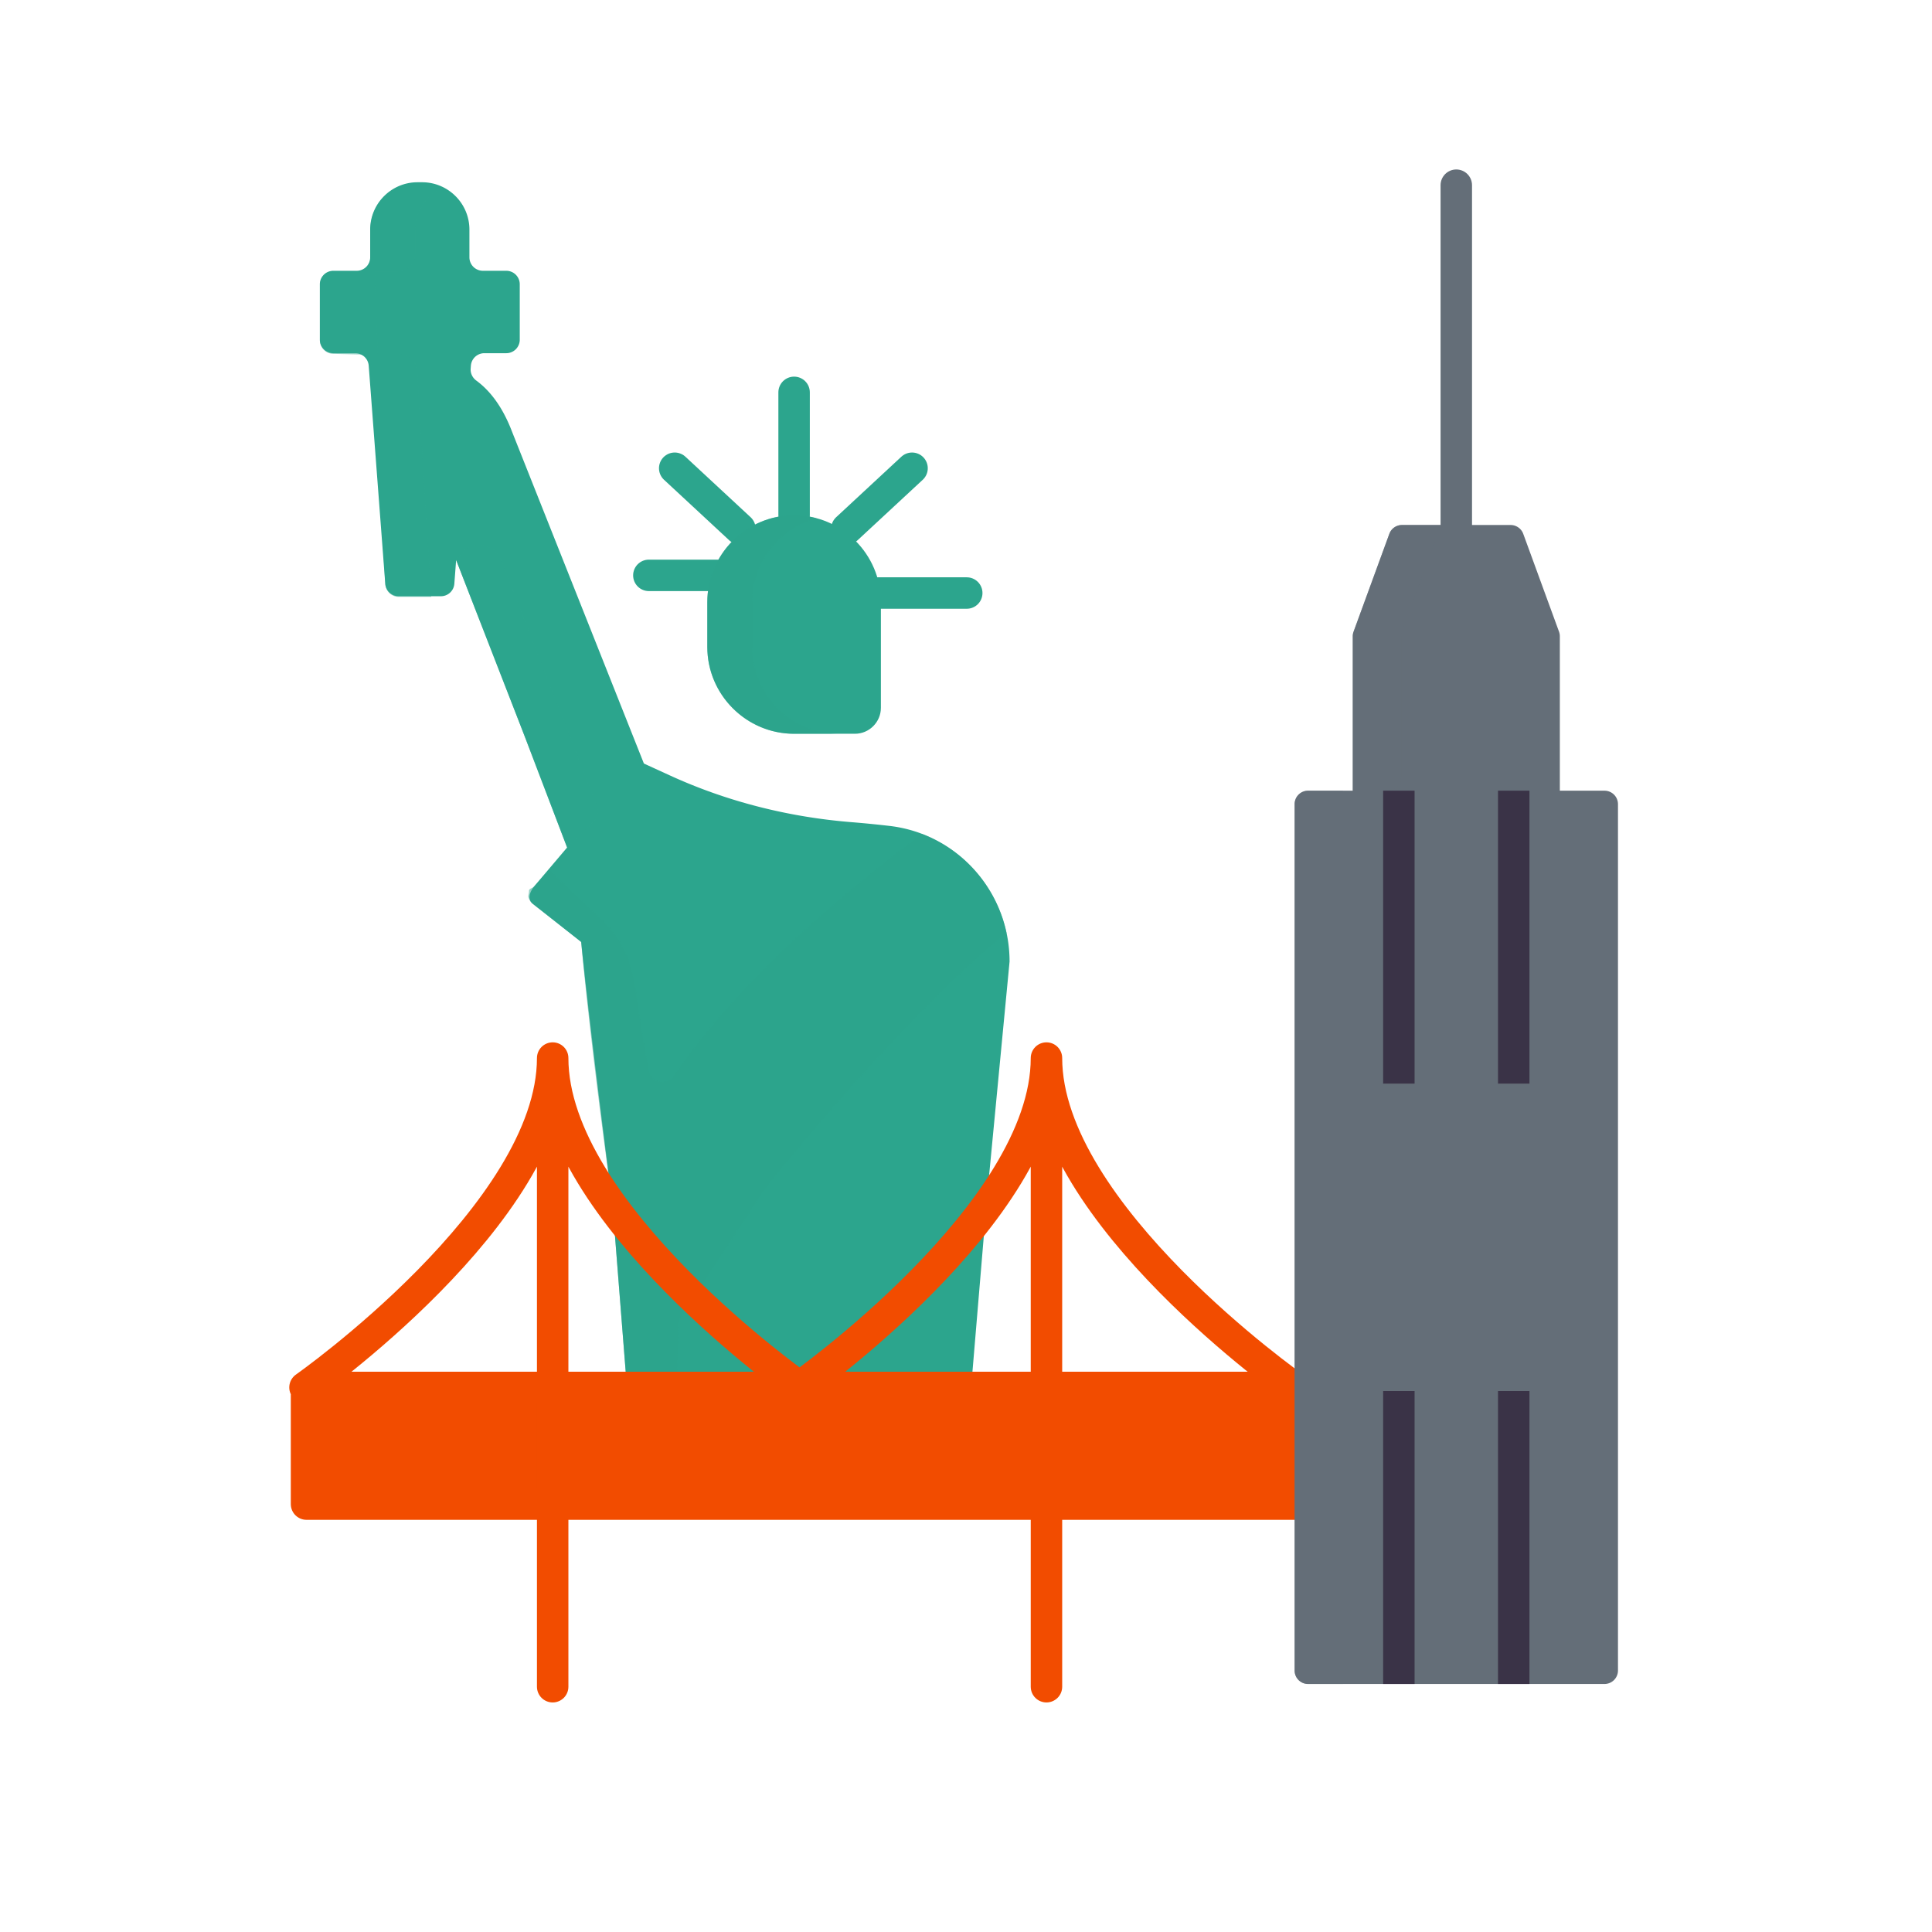
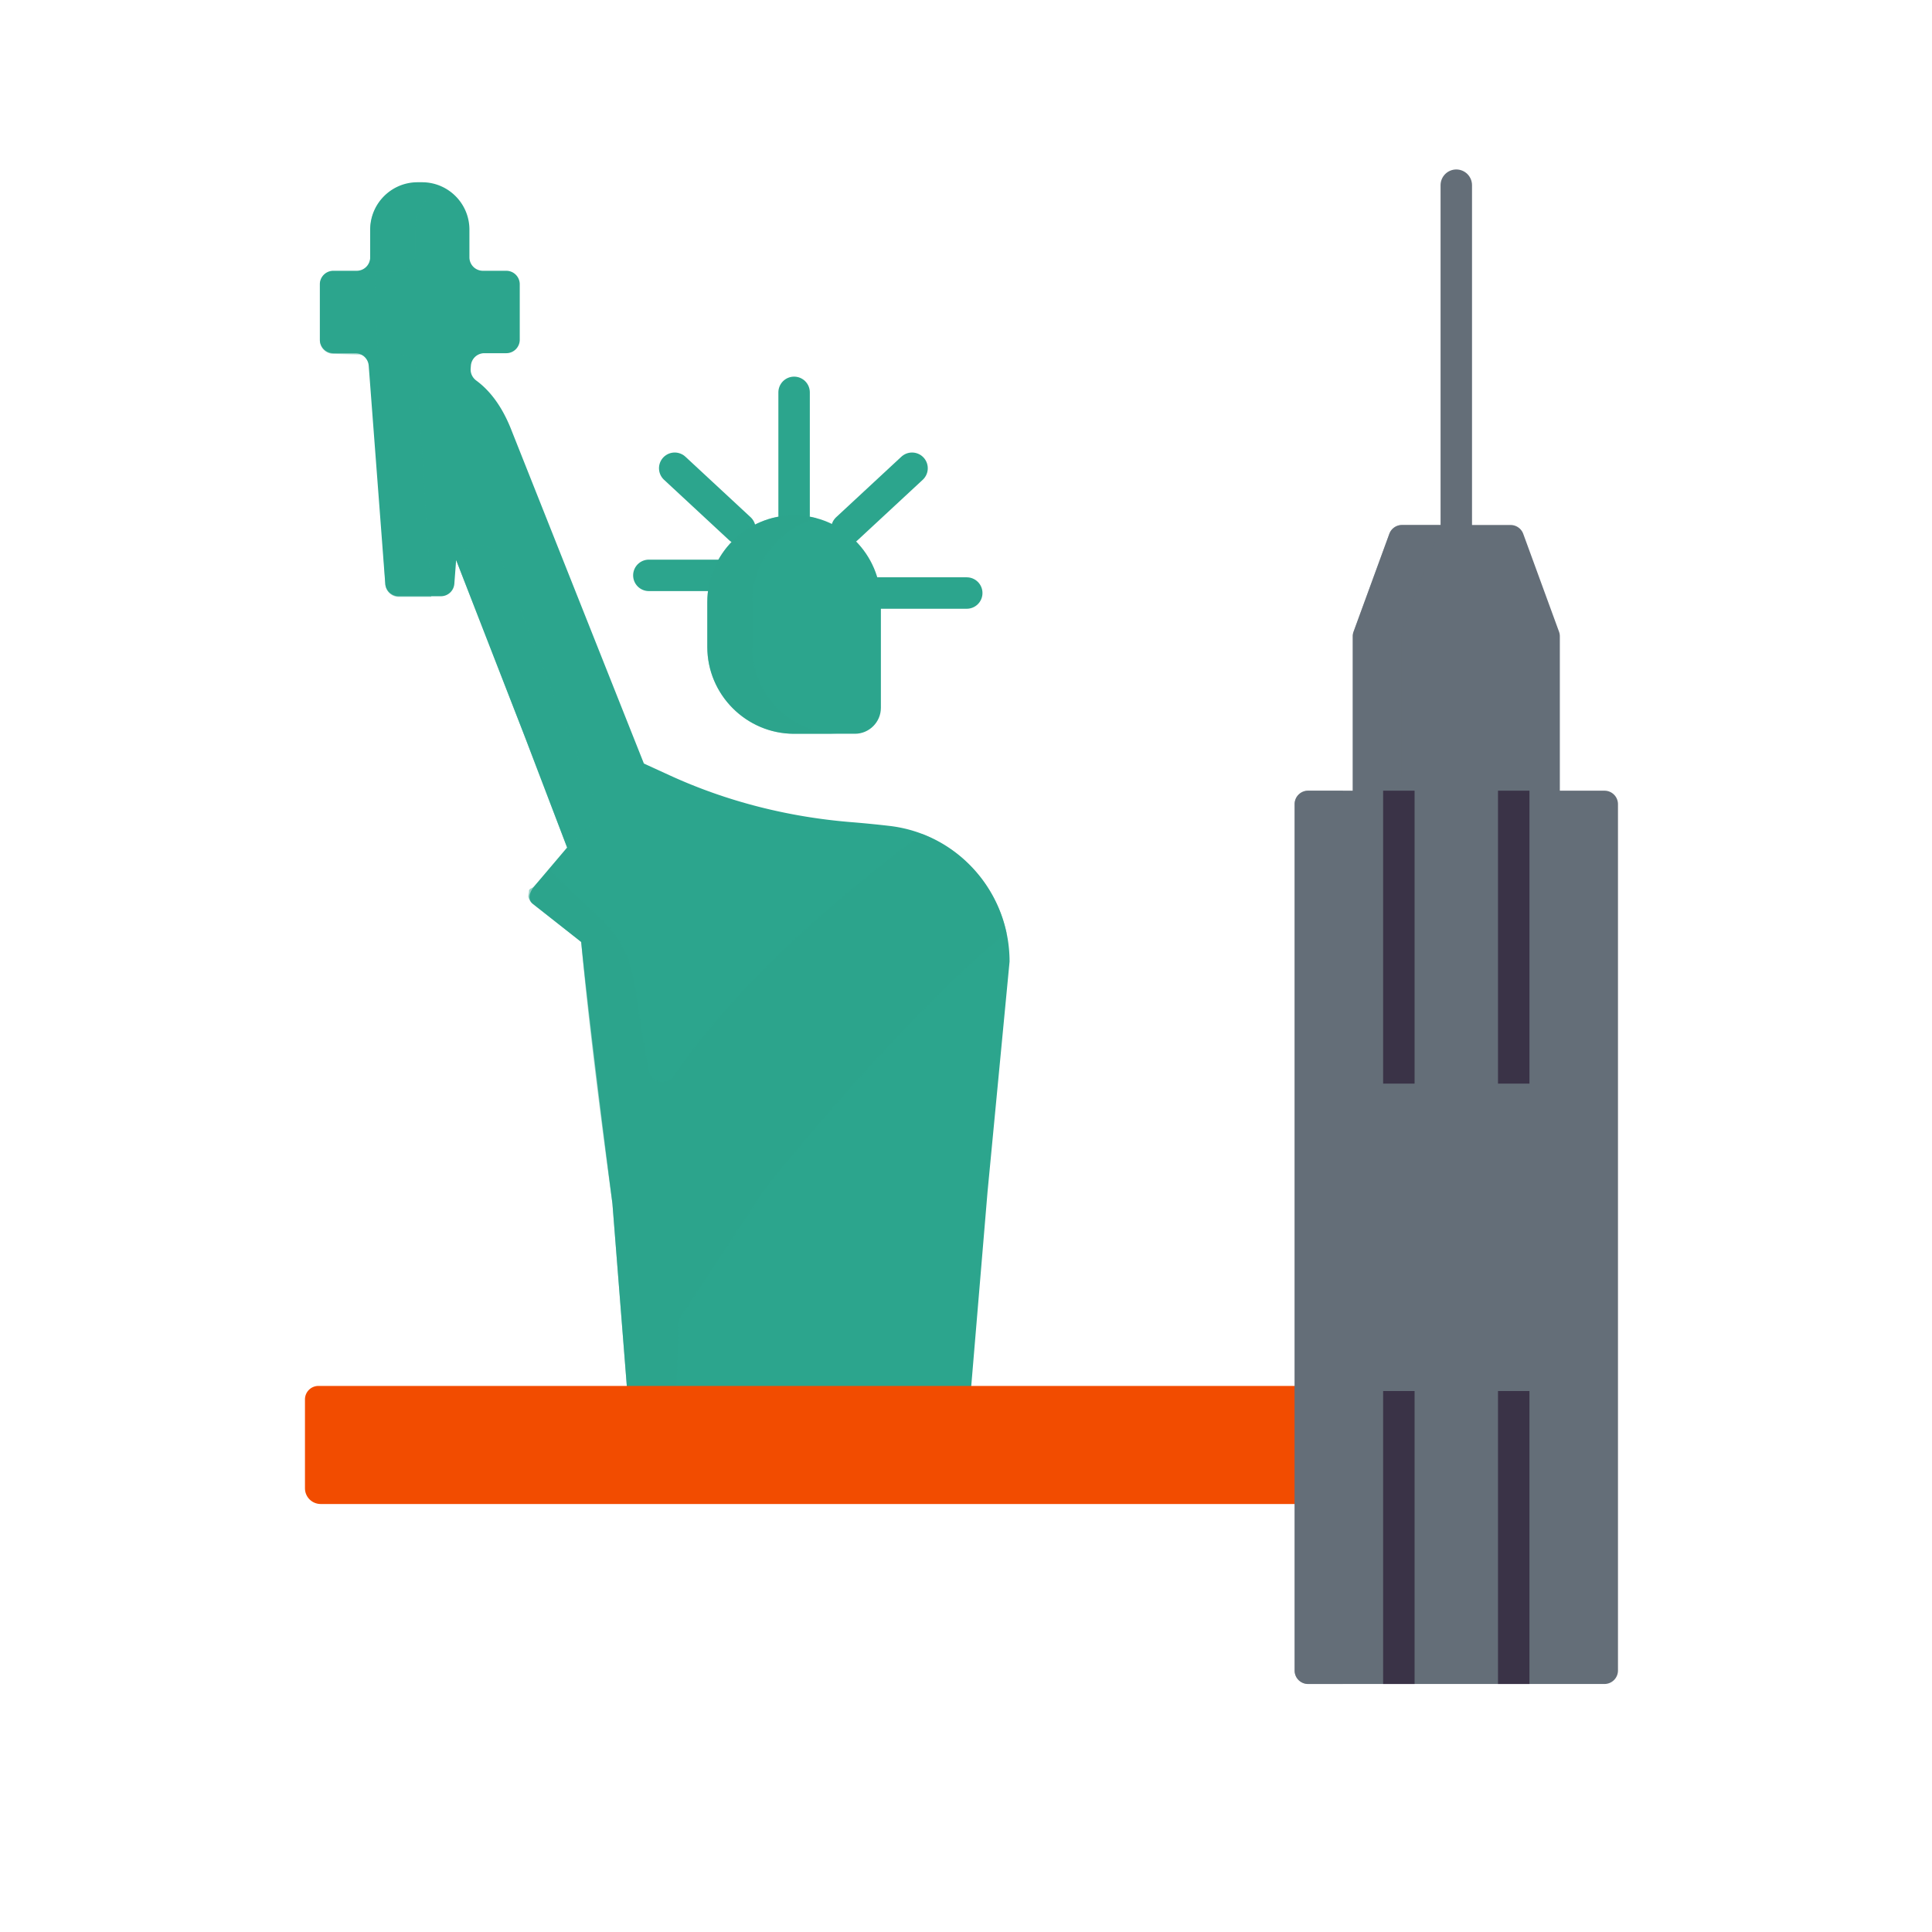
<svg xmlns="http://www.w3.org/2000/svg" xmlns:xlink="http://www.w3.org/1999/xlink" width="430" height="430" style="width:100%;height:100%;transform:translate3d(0,0,0);content-visibility:visible" viewBox="0 0 430 430">
  <defs>
    <clipPath id="d">
      <path d="M0 0h430v430H0z" />
    </clipPath>
    <clipPath id="h">
-       <path d="M0 0h430v430H0z" />
-     </clipPath>
+       </clipPath>
    <clipPath id="g">
      <path d="M0 0h430v430H0z" />
    </clipPath>
    <clipPath id="e">
      <path d="M0 0h430v430H0z" />
    </clipPath>
    <path id="b" style="display:none" />
    <path id="c" style="display:none" />
    <mask id="i" mask-type="alpha">
      <g filter="url(#a)">
        <path fill="#fff" d="M0 0h430v430H0z" opacity="0" />
        <use xlink:href="#b" />
      </g>
    </mask>
    <mask id="f" mask-type="alpha">
      <use xlink:href="#c" />
    </mask>
    <filter id="a" width="100%" height="100%" x="0%" y="0%" filterUnits="objectBoundingBox">
      <feComponentTransfer in="SourceGraphic">
        <feFuncA tableValues="1.0 0.0" type="table" />
      </feComponentTransfer>
    </filter>
  </defs>
  <g clip-path="url(#d)">
    <g clip-path="url(#e)" style="display:none">
      <g style="display:none">
        <path class="primary" />
        <path fill="none" class="primary" />
        <path fill="none" class="primary" />
        <path fill="none" class="primary" />
        <path fill="none" class="primary" />
        <path fill="none" class="primary" />
        <path fill="none" class="primary" />
        <path fill="none" class="primary" />
-         <path fill="none" class="primary" />
        <path class="primary" />
        <g style="mix-blend-mode:multiply">
          <path class="primary" />
          <path class="primary" />
        </g>
        <path class="primary" style="mix-blend-mode:multiply" />
        <path class="primary" style="mix-blend-mode:multiply" />
      </g>
      <path class="quaternary" style="display:none" />
      <path fill="none" class="quaternary" style="display:none" />
      <g style="display:none">
        <path fill="none" class="secondary" />
        <path class="secondary" />
        <path class="secondary" style="mix-blend-mode:multiply" />
        <path fill="none" class="tertiary" />
        <path fill="none" class="tertiary" />
        <path class="secondary" style="mix-blend-mode:multiply" />
        <path fill="none" class="tertiary" />
        <path fill="none" class="tertiary" />
      </g>
      <g mask="url(#f)" style="display:none">
        <path class="primary" />
-         <path fill="none" class="primary" />
        <path fill="none" class="primary" />
        <path fill="none" class="primary" />
        <path fill="none" class="primary" />
        <path fill="none" class="primary" />
        <path fill="none" class="primary" />
        <path fill="none" class="primary" />
        <path fill="none" class="primary" />
        <path class="primary" />
        <g style="mix-blend-mode:multiply">
          <path class="primary" />
          <path class="primary" />
        </g>
        <path class="primary" style="mix-blend-mode:multiply" />
        <path class="primary" style="mix-blend-mode:multiply" />
      </g>
      <path class="quaternary" style="display:none" />
      <path fill="none" class="quaternary" style="display:none" />
      <g style="display:none">
        <path fill="none" class="secondary" />
        <path class="secondary" />
        <path class="secondary" style="mix-blend-mode:multiply" />
        <path fill="none" class="tertiary" />
        <path fill="none" class="tertiary" />
        <path class="secondary" style="mix-blend-mode:multiply" />
        <path fill="none" class="tertiary" />
        <path fill="none" class="tertiary" />
      </g>
    </g>
    <g clip-path="url(#g)" style="display:block">
      <g style="display:block">
        <path fill="#2CA58D" d="M224.697 214.02c0-15.368-11.451-28.418-26.716-30.197a239.376 239.376 0 0 0-8.471-.836c-13.961-1.128-27.638-4.556-40.375-10.383l-5.824-2.664v-.002l-10.569-26.599-18.789-47.289c-2.13-5.575-4.929-9.133-7.934-11.339-.851-.625-1.344-1.623-1.264-2.676l.05-.651a3 3 0 0 1 2.991-2.773h4.884a3 3 0 0 0 3-3V63.267a3 3 0 0 0-3-3h-5.203a3 3 0 0 1-3-3v-6.161c0-5.822-4.72-10.543-10.542-10.543h-1.002c-5.822 0-10.543 4.721-10.543 10.543v6.161a3 3 0 0 1-3 3h-5.203a3 3 0 0 0-3 3v12.344a3 3 0 0 0 3 3h4.884a3 3 0 0 1 2.991 2.773l3.685 48.546a3 3 0 0 0 2.991 2.773h9.391a3 3 0 0 0 2.992-2.773l.4-5.28 15.411 39.626 9.287 24.356-7.198 8.49c-1.091 1.27-1.748 2.952-.462 4.024l10.795 8.507s1.645 17.096 6.951 58.208l3.25 41.212a3 3 0 0 0 3 3l69.491.5c-2.796.177 4-.968 4-2.625l3.75-44.704 4.901-51.224z" class="primary" />
        <path fill="none" stroke="#2CA58D" stroke-linecap="round" stroke-linejoin="round" stroke-width="7" d="M176.741 114.676v-27.35m-12.06 30.356-14.512-13.468m-5.755 23.842h16.69m15.637-13.38v-27.35m-12.06 30.356-14.512-13.468m-5.755 23.842h17.372m26.695-10.374 14.512-13.468m-12.612 27.773h24.786" class="primary" />
        <path fill="#2CA58D" d="M176.741 163.313h13.538c3.177 0 5.778-2.6 5.778-5.777V133.99c0-10.624-8.692-19.315-19.316-19.315-10.624 0-19.316 8.691-19.316 19.315v10.008c0 10.624 8.692 19.315 19.316 19.315z" class="primary" />
        <g opacity=".5" style="mix-blend-mode:multiply">
          <path fill="#2CA58D" d="M88.413 60.41a4 4 0 0 0 4-4v-5.161c0-4.21 2.474-7.834 6.043-9.523a10.49 10.49 0 0 0-4.499-1.019h-1.002c-5.822 0-10.542 4.72-10.542 10.542v6.161a3 3 0 0 1-3 3H74.21a3 3 0 0 0-3 3v12.344a3 3 0 0 0 3 3l5.57.131a3 3 0 0 1 2.991 2.773l2.998 48.415a3 3 0 0 0 2.991 2.773h7.219l-3.138-50.264a3.999 3.999 0 0 0-3.988-3.697H84.09l-.686-18.475h5.009zm13.108 64.241 14.559 37.435 10.139 26.547 6.206-6.021a3 3 0 0 0 .527-3.026l-10.626-27.237-10.809-27.708c-1.388-3.631-6.151-4.462-8.685-1.514l-1.311 1.524z" class="primary" opacity="1" />
        </g>
        <path fill="#2CA58D" d="M-4.658 5.004V-5.004c0-8.893 6.1-16.411 14.316-18.631a19.126 19.126 0 0 0-5-.684c-10.624 0-19.316 8.691-19.316 19.315V5.004c0 10.624 8.692 19.315 19.316 19.315h10c-10.624 0-19.316-8.691-19.316-19.315z" class="primary" opacity=".5" style="mix-blend-mode:multiply" transform="translate(172.083 138.994)" />
        <path fill="#2CA58D" d="M52.58-39.622c-2.13-10.1-9.263-18.471-18.848-22.12C21.281-52.297-5.074-31.908-21.553-7.82c-1.49 2.178-4.859 1.501-5.404-1.081-2.298-10.89-2.746-18.597-4.162-23.365a23.198 23.198 0 0 0-5.951-9.928l-12.145-11.535-3.221 3.566c-.539.635-1.347.5-1.283 1.267.015.158-.192 1.005-.152 1.159.005.023.007.048.013.071.159.56.483 1.08.964 1.482l10.073 7.905.722.601v.001c.001.004 1.645 19.846 6.951 58.208l3.25 41.211a3 3 0 0 0 3 3h8.203c-.466-3.547.38-12.683.1-16.886a2.943 2.943 0 0 1 .518-1.899L-1.53 17.781C13.348-1.295 39.671-29.956 52.58-39.622z" class="primary" opacity=".5" style="mix-blend-mode:multiply" transform="translate(171.454 247.331)" />
      </g>
      <path fill="#F24C00" d="M-110.405-10.047a3 3 0 0 0-3 3v19.781a3.502 3.502 0 0 0 3.5 3.5h220.31a3 3 0 0 0 3-3V-7.047a3 3 0 0 0-3-3h-220.81z" class="quaternary" style="display:block" transform="translate(181.281 318.509)" />
-       <path fill="none" stroke="#F24C00" stroke-linecap="round" stroke-linejoin="round" stroke-width="7" d="M73.033 93.796h-219.81m219.81 25.969h-219.81V93.796m54.784-73.307v139.92m0-139.92c0 34.583 55.124 73.307 55.124 73.307m-110.249 0s55.125-38.724 55.125-73.307m109.902 0v139.92m0-139.92c0 34.583 55.124 73.307 55.124 73.307M17.909 20.489c0 34.583-55.125 73.307-55.125 73.307" class="quaternary" style="display:block" transform="translate(215 215)" />
      <g style="display:block">
        <path fill="none" stroke="#646E78" stroke-linecap="round" stroke-linejoin="round" stroke-width="7" d="M324.123 116.848v-75.63" class="secondary" />
        <path fill="#646E78" d="M357.108 175.983h-9.94v-34.364c0-.351-.061-.7-.182-1.03l-7.959-21.771a3 3 0 0 0-2.818-1.97h-24.172a3 3 0 0 0-2.818 1.97l-7.958 21.771c-.121.33-.183.679-.183 1.03v34.364h-9.94a3 3 0 0 0-3 3V371.8a3 3 0 0 0 3 3h65.97a3 3 0 0 0 3-3V178.983a3 3 0 0 0-3-3z" class="secondary" />
        <path fill="#646E78" d="M-1.675-27.598-9.633-5.827c-.121.33-.183.679-.183 1.03v34.365h7.77a3 3 0 0 0 3-3V-4.797c0-.351.062-.7.183-1.03l8.679-23.741H1.143a3 3 0 0 0-2.818 1.97z" class="secondary" opacity=".5" style="mix-blend-mode:multiply" transform="translate(310.895 146.415)" />
        <path fill="none" stroke="#3A3347" stroke-linejoin="round" stroke-width="7" d="M311.34 175.983v65.198m25.566-65.198v65.198" class="tertiary" />
        <path fill="#646E78" d="M-2.385 99.408h7.77V-99.408h-7.77a3 3 0 0 0-3 3V96.408a3 3 0 0 0 3 3z" class="secondary" opacity=".5" style="mix-blend-mode:multiply" transform="translate(293.523 275.392)" />
        <path fill="none" stroke="#3A3347" stroke-linejoin="round" stroke-width="7" d="M311.34 309.602V374.8m25.566-65.198V374.8" class="tertiary" />
      </g>
    </g>
    <g clip-path="url(#h)" style="display:none">
      <g mask="url(#i)" style="display:none">
        <path class="primary" />
        <path fill="none" class="primary" />
        <path fill="none" class="primary" />
        <path fill="none" class="primary" />
        <path fill="none" class="primary" />
        <path fill="none" class="primary" />
        <path fill="none" class="primary" />
        <path fill="none" class="primary" />
        <path fill="none" class="primary" />
        <path class="primary" />
        <g style="mix-blend-mode:multiply">
          <path class="primary" />
          <path class="primary" />
        </g>
        <path class="primary" style="mix-blend-mode:multiply" />
        <path class="primary" style="mix-blend-mode:multiply" />
      </g>
      <path class="quaternary" style="display:none" />
      <path fill="none" class="quaternary" style="display:none" />
      <g style="display:none">
        <path fill="none" class="secondary" />
        <path class="secondary" />
        <path class="secondary" style="mix-blend-mode:multiply" />
        <path fill="none" class="tertiary" />
        <path fill="none" class="tertiary" />
        <path class="secondary" style="mix-blend-mode:multiply" />
        <path fill="none" class="tertiary" />
        <path fill="none" class="tertiary" />
      </g>
    </g>
  </g>
</svg>